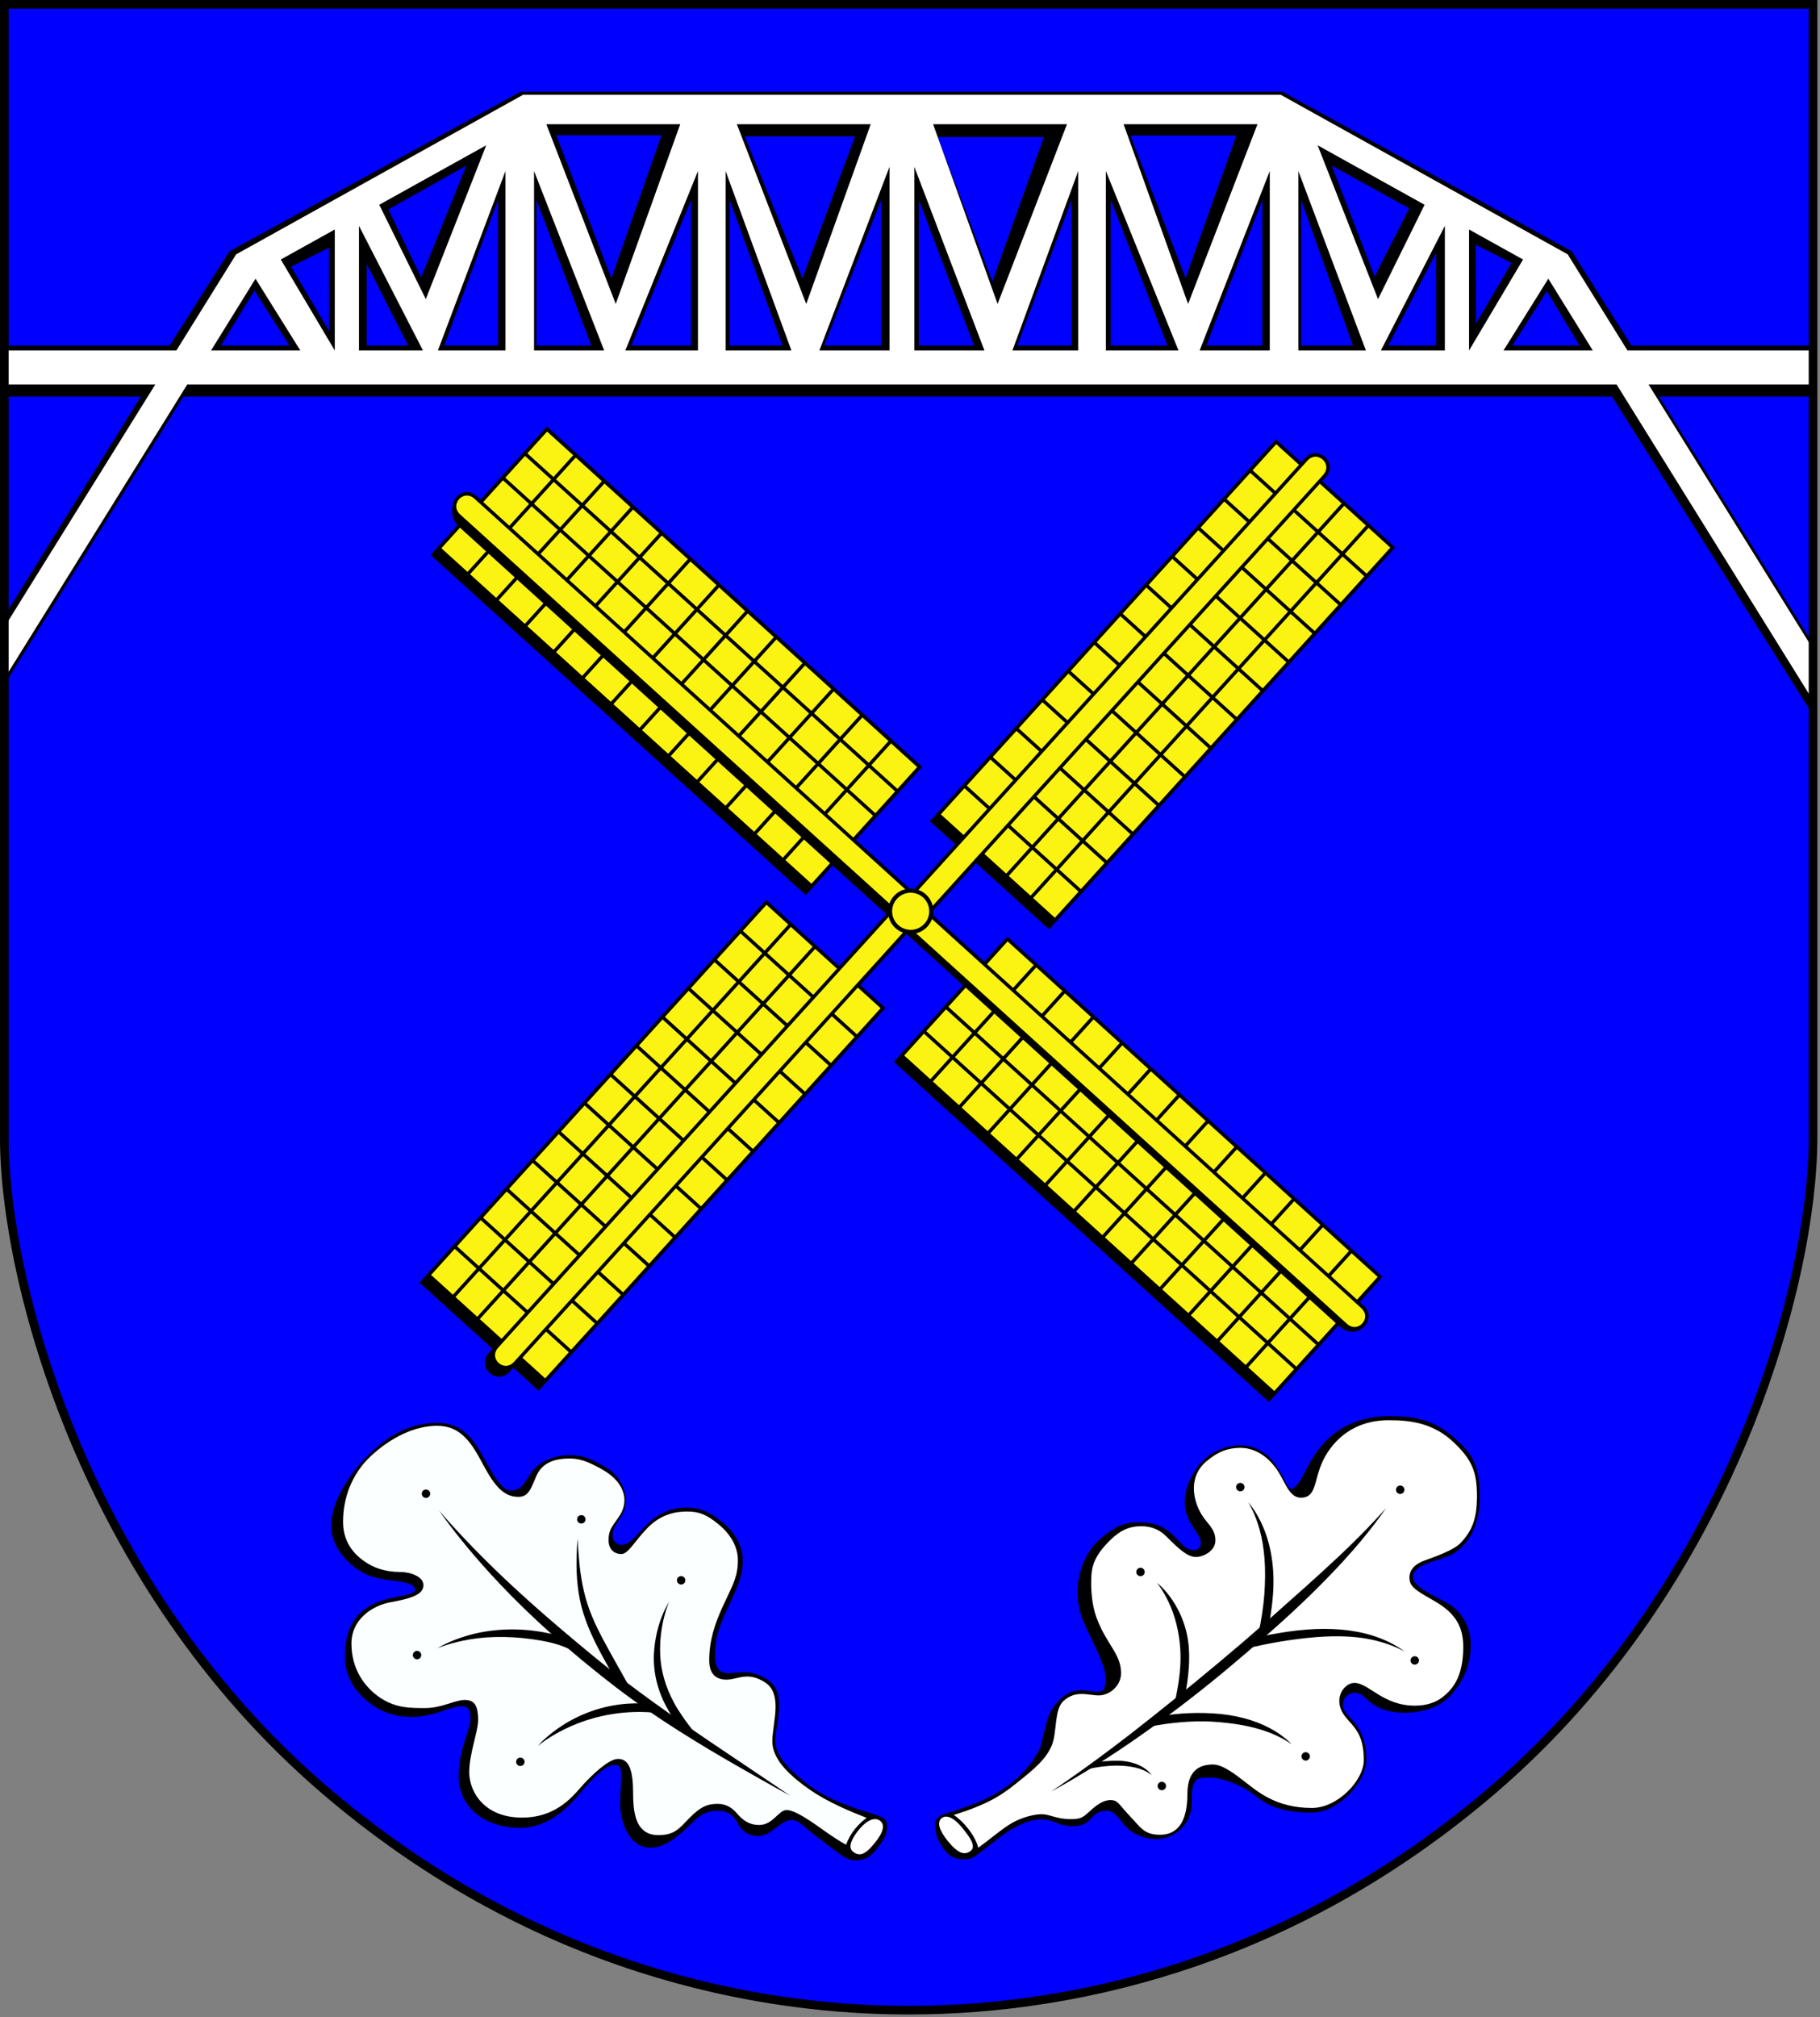
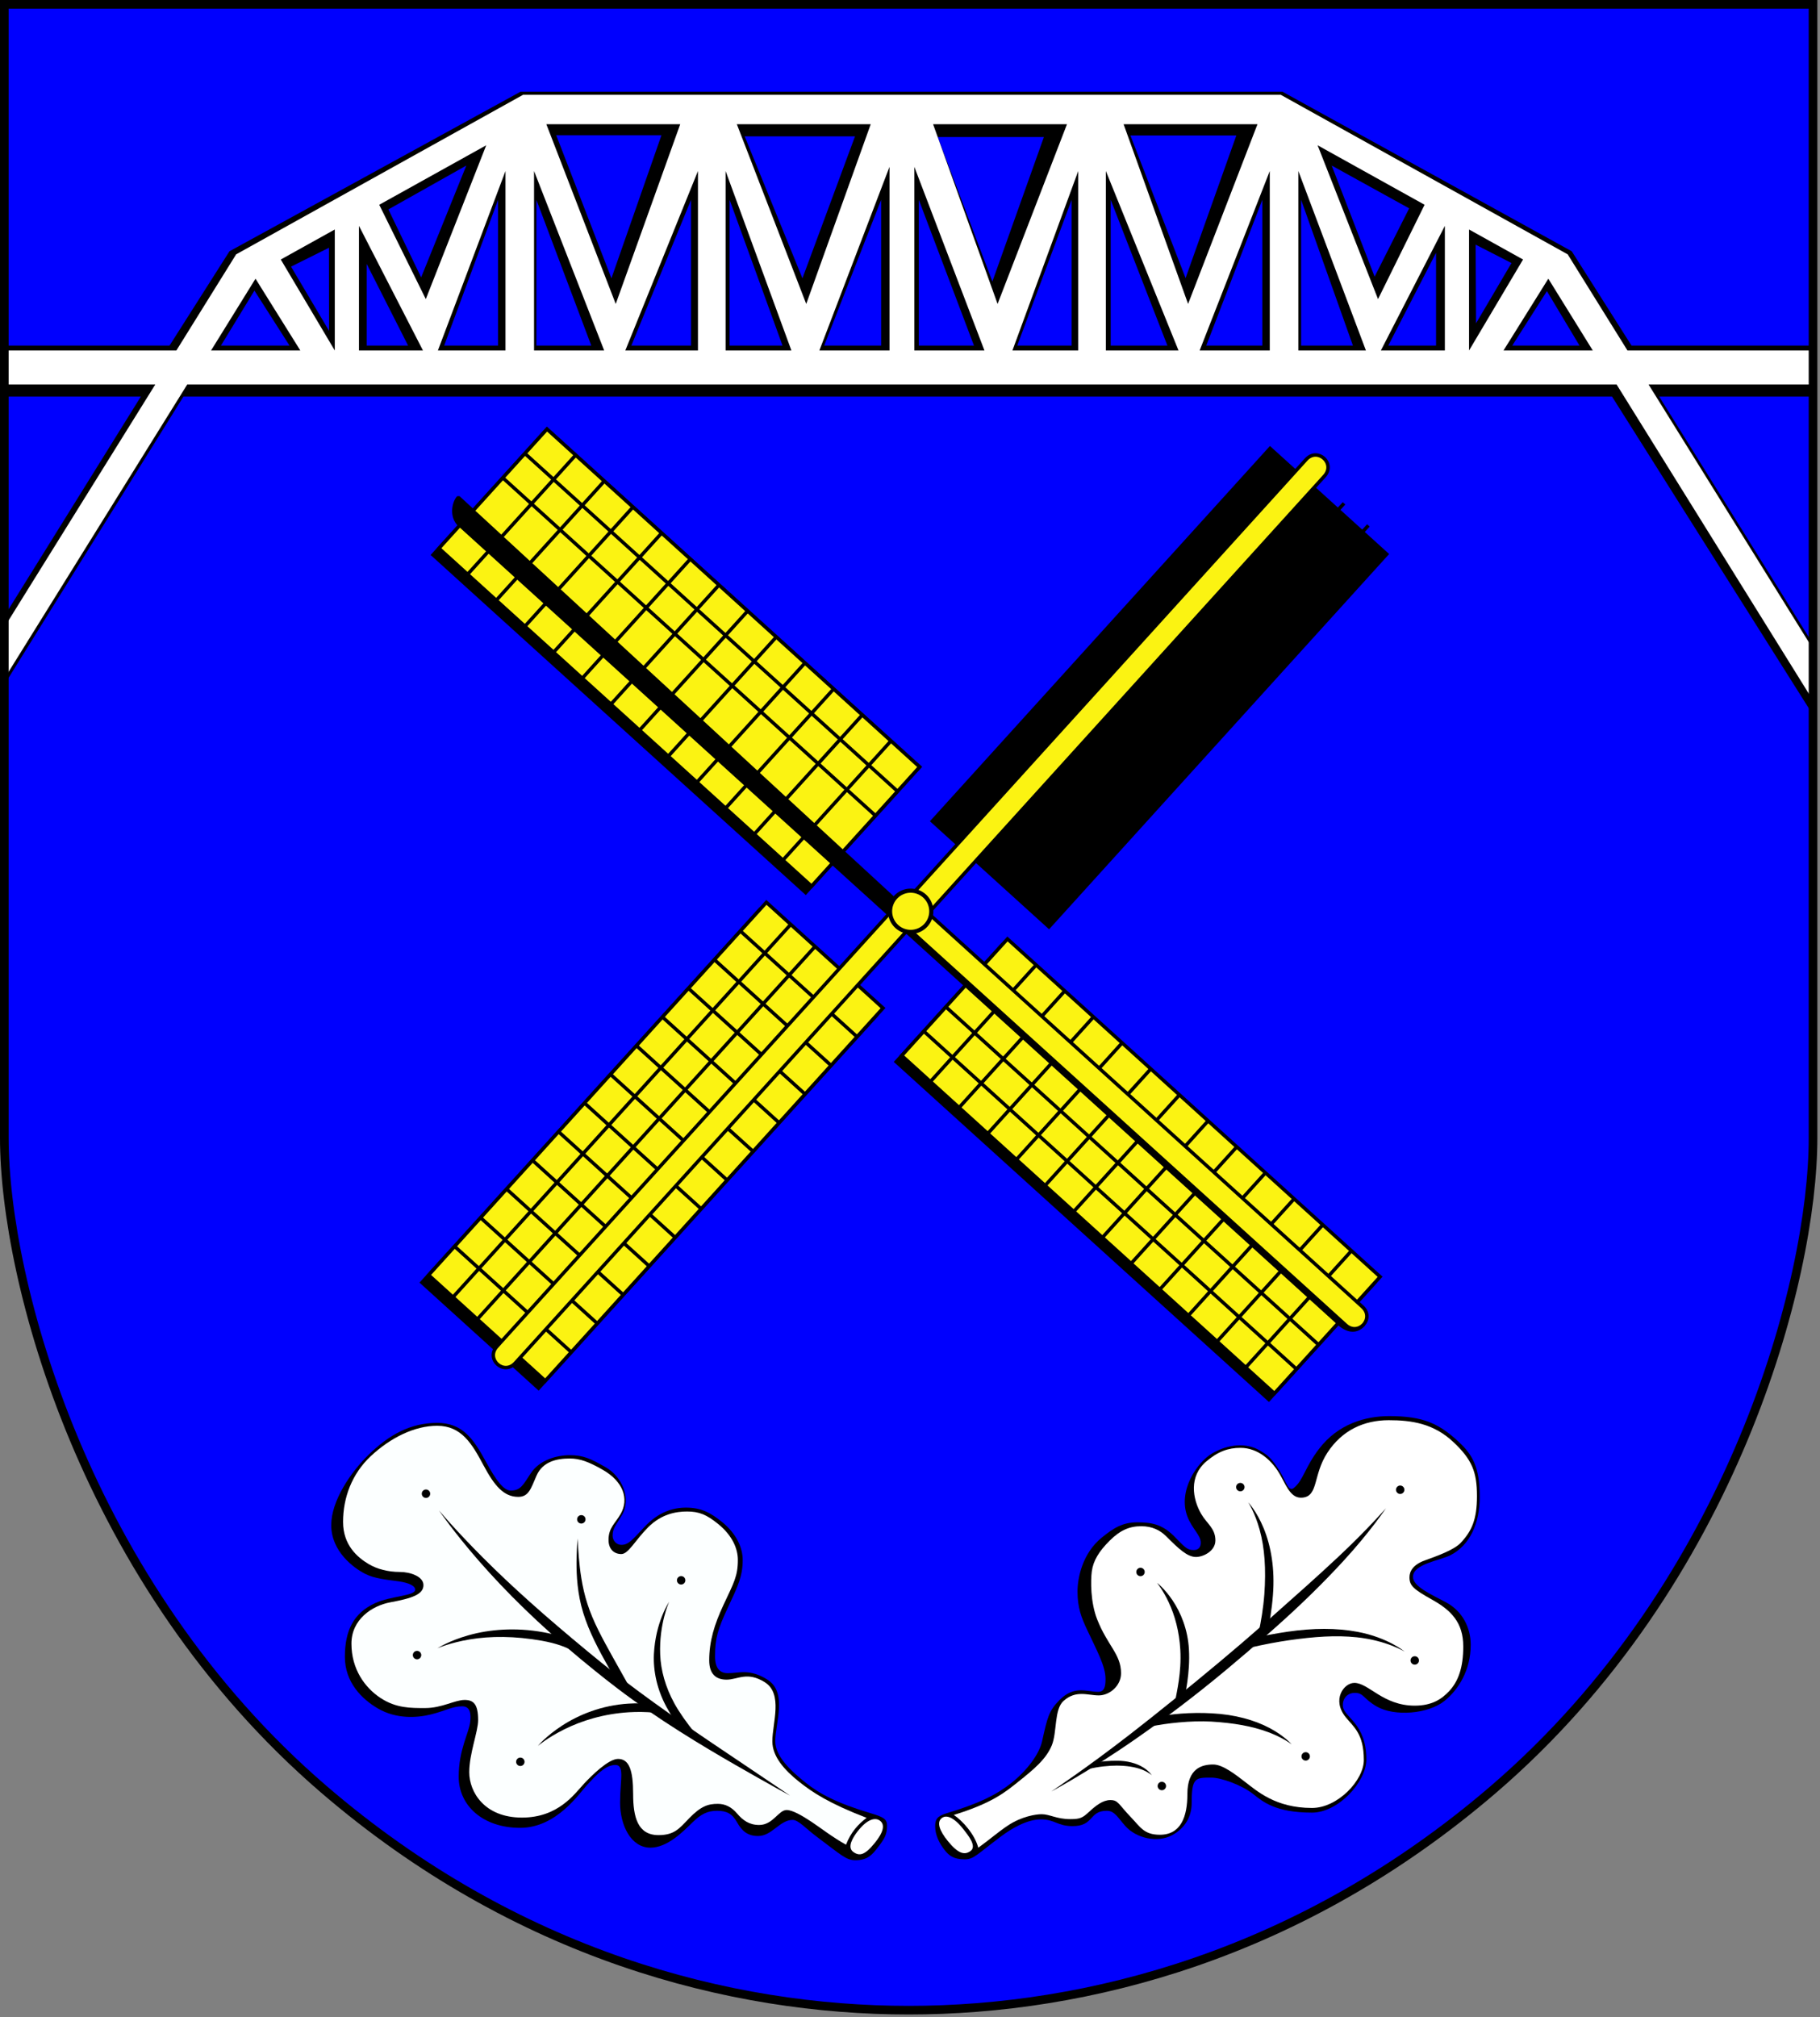
<svg xmlns="http://www.w3.org/2000/svg" version="1.1" id="svg1050" width="527" height="584" viewBox="0 0 527 584">
  <rect x="0" y="0" width="527" height="584" fill="#808080" stroke="none" />
  <defs id="defs1054" />
  <g id="g1056" style="display:inline" transform="translate(-15.935,-27.772)">
    <path style="display:inline;opacity:1;fill:#0000fe;fill-opacity:1;stroke:none;stroke-width:2.5;stroke-linecap:butt;stroke-linejoin:miter;stroke-dasharray:none;stroke-opacity:1" d="m 448.415,545.759 c 69.46,-59.732 92.503,-147.551 92.503,-188.556 V 29.022 c -174.578,0 -349.156,0 -523.734,0 V 357.203 c 0,41.005 23.043,128.824 92.503,188.556 55.712,47.91 117.75,63.955 169.364,63.955 51.614,0 113.651,-16.046 169.364,-63.955 z" id="path3834-3" />
    <g id="g14503" style="display:inline">
      <path id="path3972-8-8" style="display:inline;opacity:1;fill:#000000;fill-opacity:1;stroke:none;stroke-width:1px;stroke-linecap:butt;stroke-linejoin:miter;stroke-opacity:1" d="M 166.659,54.322 82.383,100.515 65.027,127.818 H 17.398 l -0.408,14.754 h 39.734 l -39.385,63.322 -1.204,21.775 52.914,-85.098 413.659,7.2e-4 58.955,93.363 -0.386,-21.148 -44.915,-72.215 h 44.682 v -14.755 h -52.686 L 471.051,100.515 387.285,54.322 Z m 10.339,12.602 h 30.469 l -14.487,41.422 z m 54.575,0.33 h 31.937 l -15.221,41.091 z m 55.874,0.184 h 30.763 l -14.918,41.834 z m 55.813,-0.437 h 30.667 l -14.694,41.284 z m -192.296,8.697 -13.083,32.381 -9.485,-19.679 z m 250.577,0 22.434,12.391 -10.004,19.783 z m -130.464,9.908 v 42.212 h -16.487 z m 10.911,0 15.974,42.212 H 281.988 Z m -121.829,0 v 42.212 h -15.609 z m 11.092,0 15.898,42.212 h -15.898 z m 44.784,0 v 42.212 h -17.289 z m 11.165,0 15.326,42.212 H 227.2 Z m 99.039,0 v 42.212 h -15.753 z m 11.311,0 16.419,42.212 -16.419,1e-5 z m 43.9,0 v 42.212 h -16.232 z m 11.235,0 15.007,42.212 H 392.685 Z m -270.576,18.563 11.992,23.65 h -11.992 z m 309.652,-3.224 v 26.873 h -13.834 z m -320.575,-1.449 0.03,24.063 -11.008,-18.598 z m 332.035,-0.895 10.384,5.323 -10.264,17.445 z m 20.638,13.453 9.444,15.766 -19.475,-1.6e-4 z m -374.252,-0.156 10.164,15.921 H 79.906 Z" />
      <path id="path3972-8" style="display:inline;opacity:1;fill:#ffffff;fill-opacity:1;stroke:none;stroke-width:1px;stroke-linecap:butt;stroke-linejoin:miter;stroke-opacity:1" d="M 167.402,55.213 84.311,101.406 67.002,129.24 H 16.887 v 9.84 h 44.01 l -43.66,70.197 v 14.9 L 70.15,139.08 H 484.037 l 57.575,92.591 V 216.771 l -48.321,-77.691 h 48.415 v -9.84 h -54.521 l -17.309,-27.834 -83.092,-46.193 z m 6.732,8.518 h 38.766 l -18.672,52.031 z m 55.162,0 h 38.766 l -18.672,52.031 z m 56.828,0 h 38.766 l -20.094,52.031 z m 55.162,0 h 38.766 L 359.959,115.762 Z M 156.727,69.83 139.23,114.361 125.748,87.051 Z m 240.734,0 30.979,17.221 -13.482,27.311 z M 273.5,76.064 v 53.176 h -20.305 z m 7.188,0 20.305,53.176 H 280.688 Z M 162.303,77.281 v 51.959 h -19.57 z m 8.273,0 20.307,51.959 h -20.307 z m 47.461,0 v 51.959 h -21.039 z m 8.002,0 19.057,51.959 h -19.057 z m 102.109,0 v 51.959 H 309.092 Z m 8.002,0 21.039,51.959 h -21.039 z m 47.461,0 v 51.959 h -20.307 z m 8.273,0 19.57,51.959 h -19.57 z m -272.008,15.881 18.533,36.078 h -18.533 z m 314.434,0 V 129.24 H 415.777 Z M 112.875,94.209 V 129.24 L 97.24,102.9 Z m 328.438,0 15.635,8.691 -15.635,26.34 z M 89.92,108.455 102.9,129.24 H 77.045 Z m 374.348,0 12.875,20.785 h -25.855 z" />
    </g>
    <g id="g12491" transform="rotate(-47.813,280.64,320.262)" style="display:inline;opacity:1">
      <g id="g25538" style="display:inline">
        <path id="rect18177-9" style="display:inline;opacity:1;fill:#000000;fill-opacity:1;stroke:#000000;stroke-miterlimit:10;stop-color:#000000" d="M 284.789,128.488 H 333.91 V 274.11 h -49.121 z" />
        <path id="rect18177" style="opacity:1;fill:#fbf312;fill-opacity:1;stroke:#000000;stroke-miterlimit:10;stop-color:#000000" d="M 287.333,128.488 H 333.91 V 274.11 h -46.577 z" />
        <path style="display:inline;opacity:1;fill:#000000;fill-opacity:1;stroke:#000000;stroke-width:1px;stroke-linecap:butt;stroke-linejoin:bevel;stroke-opacity:1" d="M 296.348,297.94 V 128.488 c 0,-3.703 3.76,-5.747 5.686,-5.747 l -1.434,175.094 z" id="path22031" />
        <path id="path22031-21" style="display:inline;opacity:1;fill:none;stroke:#000000;stroke-width:1px;stroke-linecap:butt;stroke-linejoin:miter;stroke-opacity:1" d="M 324.395,128.488 V 274.11 M 314.88,128.488 V 274.11 M 287.333,262.908 H 333.91 M 287.333,251.707 H 333.91 M 287.333,240.505 H 333.91 M 287.333,229.303 H 333.91 M 287.333,218.102 H 333.91 M 287.333,206.9 H 333.91 M 287.333,195.698 h 46.577 m -46.577,-11.202 h 46.577 m -46.577,-11.202 h 46.577 m -46.577,-11.202 h 46.577 m -46.577,-11.202 h 46.577 m -46.577,-11.202 h 46.577" />
-         <path id="rect13773" style="opacity:1;fill:#fbf312;fill-opacity:1;stroke:#000000;stroke-miterlimit:10;stop-color:#000000" d="m 305.373,126.461 v 170.122 h -7.144 V 126.461 c 0,-4.949 7.144,-4.949 7.144,0 z" />
      </g>
      <g id="g25544" style="display:inline">
        <path id="rect18177-97-6" style="opacity:1;fill:#000000;fill-opacity:1;stroke:#000000;stroke-miterlimit:10;stop-color:#000000" d="m 470.384,287.378 v 45.577 H 324.762 V 287.378 Z" />
-         <path id="rect18177-97" style="display:inline;opacity:1;fill:#fbf312;fill-opacity:1;stroke:#000000;stroke-miterlimit:10;stop-color:#000000" d="m 472.984,287.378 v 45.577 H 327.362 v -45.577 z" />
        <path id="path22031-21-7" style="display:inline;opacity:1;fill:none;stroke:#000000;stroke-width:1px;stroke-linecap:butt;stroke-linejoin:miter;stroke-opacity:1" d="M 472.984,323.44 H 327.362 m 145.622,-9.515 H 327.362 M 338.564,287.378 v 45.577 m 11.202,-45.577 v 45.577 m 11.202,-45.577 v 45.577 m 11.202,-45.577 v 45.577 m 11.202,-45.577 v 45.577 m 11.202,-45.577 v 45.577 m 11.202,-45.577 v 45.577 M 416.975,287.378 v 45.577 m 11.202,-45.577 v 45.577 m 11.202,-45.577 v 45.577 m 11.202,-45.577 v 45.577 m 11.202,-45.577 v 45.577" />
        <path id="rect13773-5" style="opacity:1;fill:#fbf312;fill-opacity:1;stroke:#000000;stroke-miterlimit:10;stop-color:#000000" d="M 475.011,304.418 H 304.889 v -7.144 h 170.122 c 4.949,0 4.949,7.144 0,7.144 z" />
      </g>
      <g id="g25551" style="display:inline">
        <path id="rect18177-6-6" style="opacity:1;fill:#000000;fill-opacity:1;stroke:#000000;stroke-miterlimit:10;stop-color:#000000" d="m 311.693,472.029 h -45.576 V 326.407 h 45.576 z" />
        <path id="rect18177-6" style="opacity:1;fill:#fbf312;fill-opacity:1;stroke:#000000;stroke-miterlimit:10;stop-color:#000000" d="m 314.093,472.029 h -45.576 V 326.407 h 45.576 z" />
        <path id="path22031-21-9" style="display:inline;opacity:1;fill:none;stroke:#000000;stroke-width:1px;stroke-linecap:butt;stroke-linejoin:miter;stroke-opacity:1" d="M 278.032,472.029 V 326.407 m 9.515,145.622 V 326.407 m 26.546,11.202 h -45.576 m 45.576,11.202 h -45.576 m 45.576,11.202 h -45.576 m 45.576,11.202 h -45.576 m 45.576,11.202 h -45.576 m 45.576,11.202 h -45.576 m 45.576,11.202 h -45.576 m 45.576,11.202 h -45.576 m 45.576,11.202 h -45.576 m 45.576,11.202 h -45.576 m 45.576,11.202 h -45.576 m 45.576,11.202 h -45.576" />
        <path style="opacity:1;fill:#000000;fill-opacity:1;stroke:#000000;stroke-width:1px;stroke-linecap:butt;stroke-linejoin:miter;stroke-opacity:1" d="m 300.625,477.787 c -3.468,0 -4.595,-2.634 -4.595,-5.647 V 304.027 h 5.067" id="path1891" />
        <path id="rect13773-0" style="opacity:1;fill:#fbf312;fill-opacity:1;stroke:#000000;stroke-miterlimit:10;stop-color:#000000" d="M 297.053,474.057 V 303.935 h 7.144 v 170.122 c 0,4.949 -7.144,4.949 -7.144,0 z" />
      </g>
      <g id="g25570" style="display:inline">
-         <path id="rect13773-8-6" style="opacity:1;fill:#000000;fill-opacity:1;stroke:#000000;stroke-miterlimit:10;stop-color:#000000" d="m 124.516,296.099 h 170.122 v 7.144 H 124.516 c -4.949,0 -4.949,-7.144 0,-7.144 z" />
        <path id="rect18177-4-0" style="opacity:1;fill:#000000;fill-opacity:1;stroke:#000000;stroke-width:1;stroke-miterlimit:10;stop-color:#000000" d="M 126.543,313.139 V 267.562 H 272.164 V 313.139 Z" />
        <path id="rect18177-4" style="opacity:1;fill:#fbf312;fill-opacity:1;stroke:#000000;stroke-width:1;stroke-miterlimit:10;stop-color:#000000" d="M 129.443,313.139 V 267.562 H 275.064 v 45.577 z" />
        <path id="path22031-21-5" style="display:inline;opacity:1;fill:#fbf312;fill-opacity:1;stroke:#000000;stroke-width:1px;stroke-linecap:butt;stroke-linejoin:miter;stroke-opacity:1" d="M 129.443,277.077 H 275.064 m -145.621,9.515 H 275.064 M 263.862,313.139 V 267.562 M 252.661,313.139 V 267.562 M 241.459,313.139 V 267.562 M 230.258,313.139 V 267.562 M 219.056,313.139 V 267.562 M 207.854,313.139 V 267.562 M 196.653,313.139 V 267.562 M 185.451,313.139 V 267.562 M 174.249,313.139 V 267.562 M 163.048,313.139 v -45.577 m -11.202,45.577 v -45.577 m -11.202,45.577 v -45.577" />
        <path id="rect13773-8" style="opacity:1;fill:#fbf312;fill-opacity:1;stroke:#000000;stroke-width:1;stroke-miterlimit:10;stroke-dasharray:none;stop-color:#000000" d="m 127.415,296.099 h 170.122 v 7.144 H 127.415 c -4.949,0 -4.949,-7.144 0,-7.144 z" />
      </g>
      <path id="path12993" style="display:inline;opacity:1;fill:#fbf312;stroke:#000000;stroke-width:1.2;stroke-miterlimit:10;stop-color:#000000" d="m 307.18,300.259 a 5.967,5.967 0 0 1 -5.967,5.967 5.967,5.967 0 0 1 -5.967,-5.967 5.967,5.967 0 0 1 5.967,-5.967 5.967,5.967 0 0 1 5.967,5.967 z" />
    </g>
    <g id="g25927">
      <g id="g30367" style="display:inline">
        <path style="display:inline;opacity:1;fill:#000000;fill-opacity:1;stroke:none;stroke-width:0.502;stroke-linecap:butt;stroke-linejoin:miter;stroke-dasharray:none;stroke-opacity:1" d="m 270.239,562.44 c -1.805,2.378 -3.126,3.863 -6.655,3.863 -2.67,0 -4.134,-1.558 -11.351,-6.956 -2.778,-2.078 -5.124,-4.718 -6.748,-4.718 -3.781,0 -5.984,4.662 -10.022,4.662 -2.9,0 -4.616,-1.281 -6.126,-4.002 -1.369,-2.466 -2.997,-3.301 -5.768,-3.301 -2.753,0 -4.665,0.97 -7.048,3.301 -2.859,2.795 -7.342,7.379 -12.261,7.379 -5.617,0 -8.774,-6.461 -8.774,-13.069 0,-6.938 1.564,-11.301 -1.891,-10.849 -2.831,0.37 -5.488,3.433 -7.69,5.783 -2.203,2.349 -8.779,12.396 -19.352,12.396 -10.866,0 -17.797,-6.511 -17.797,-14.782 0,-7.948 3.015,-12.704 3.345,-16.006 0.19,-1.899 0.176,-4.395 -2.319,-4.395 -2.863,0 -4.721,1.259 -9.031,2.34 -4.186,1.05 -10.099,1.339 -15.308,-1.668 -4.744,-2.739 -9.645,-7.62 -9.645,-14.998 0,-7.64 2.556,-12.666 8.689,-15.516 4.62,-2.146 11.673,-2.072 11.673,-3.935 0,-1.024 -1.638,-1.956 -4.796,-2.404 -3.377,-0.479 -6.937,-0.75 -9.739,-2.192 -3.346,-1.721 -9.778,-6.481 -9.778,-14.08 0,-6.975 5.552,-15.253 10.914,-20.467 5.764,-5.604 11.93,-9.133 19.752,-9.133 7.093,0 10.325,4.25 13.995,11.016 3.254,5.998 5.346,8.576 7.32,8.576 2.902,0 3.596,-1.676 5.832,-5.053 2.542,-3.839 7.546,-5.19 11.254,-5.19 3.83,0 5.997,0.94 10.574,3.607 4.421,2.575 7.357,8.847 4.57,13.674 -1.626,2.816 -2.735,3.802 -2.735,5.976 0,1.611 1.203,2.708 2.532,2.708 2.056,0 3.113,-1.373 6.72,-5.217 3.943,-4.203 8.028,-5.564 12.029,-5.564 4.295,0 7.042,1.438 10.38,4.138 4.262,3.447 6.003,7.556 6.003,11.007 0,4.699 -1.353,7.523 -4.263,13.737 -2.931,6.26 -3.74,8.869 -3.74,14.2 0,3.58 1.527,4.846 3.693,4.846 3.231,0 6.337,-1.373 11.469,1.872 5.877,3.716 2.276,12.555 2.276,17.842 0,4.405 4.536,8.602 8.884,12.064 3.934,3.132 8.962,5.864 18.88,8.806 3.498,1.038 4.592,1.66 4.592,3.475 0,2.609 -0.631,3.716 -2.536,6.227 z" id="path1684-1" />
        <path style="display:inline;opacity:1;fill:#fcffff;fill-opacity:1;stroke:none;stroke-width:0.502;stroke-linecap:butt;stroke-linejoin:miter;stroke-dasharray:none;stroke-opacity:1" d="m 247.358,543.615 c -4.348,-3.462 -7.783,-7.342 -7.783,-11.747 0,-5.286 3.175,-13.729 -2.203,-17.107 -5.083,-3.193 -7.819,-0.734 -11.05,-0.734 -3.12,0 -5.029,-1.689 -5.029,-5.58 0,-5.543 1.489,-10.416 4.182,-16.168 2.91,-6.214 4.114,-8.208 4.114,-12.907 0,-3.12 -1.465,-6.979 -5.727,-10.426 -3.338,-2.7 -5.507,-3.598 -8.957,-3.598 -3.157,0 -7.408,0.681 -11.299,4.572 -3.727,3.727 -5.698,7.746 -7.754,7.746 -2.056,0 -3.708,-1.342 -3.708,-4.095 0,-3.524 1.861,-4.673 3.488,-7.489 2.551,-4.418 0.676,-9.435 -5.029,-12.729 -4.125,-2.381 -6.718,-3.35 -9.692,-3.35 -3.708,0 -7.81,0.858 -9.618,4.956 -1.604,3.636 -2.203,6.151 -5.286,6.151 -4.258,0 -6.95,-3.296 -10.079,-9.152 -3.286,-6.151 -6.323,-11.427 -13.416,-11.427 -6.498,0 -13.473,3.414 -19.237,8.811 -5.459,5.112 -8.003,12.041 -8.003,19.016 0,6.718 4.149,10.257 7.379,12.188 2.472,1.478 5.664,2.302 9.042,2.302 3.047,0 6.773,1.296 6.854,3.719 0.093,2.788 -3.377,3.921 -9.545,5.059 -5.395,0.996 -11.307,4.996 -11.307,11.975 0,7.342 3.856,12.735 8.437,15.738 4.522,2.965 8.707,2.911 12.892,2.911 4.919,0 8.59,-2.35 11.454,-2.35 2.57,0 3.902,1.212 3.902,5.837 0,3.377 -2.57,9.655 -2.57,15.088 0,5.727 4.395,13.133 15.261,13.133 10.573,0 15.232,-6.888 17.988,-9.829 2.203,-2.349 7.049,-7.159 9.839,-7.159 3.194,0 4.369,3.231 4.369,10.169 0,6.608 1.285,11.894 7.342,11.894 4.626,0 6.035,-1.931 8.811,-4.809 3.521,-3.652 5.617,-4.242 8.37,-4.242 2.148,0 3.97,0.914 5.585,2.81 1.647,1.934 3.483,3.304 6.383,3.304 4.038,0 5.58,-4.332 7.966,-4.332 1.623,0 4.377,1.543 7.262,3.47 2.885,1.928 5.862,4.308 9.917,6.582 1.387,-3.62 3.545,-5.95 5.966,-7.785 -10.941,-4.203 -15.729,-7.407 -19.51,-10.418 z" id="path1684" />
        <path style="opacity:1;fill:#ffffff;fill-opacity:1;stroke:none;stroke-width:0.5;stroke-linecap:butt;stroke-linejoin:miter;stroke-dasharray:none;stroke-opacity:1" d="m 264.245,557.969 c 2.902,-3.743 5.176,-4.038 6.424,-3.157 1.666,1.176 1.015,3.476 -1.419,6.472 -2.966,3.651 -4.473,3.872 -6.227,2.626 -1.956,-1.39 -0.002,-4.362 1.221,-5.941 z" id="path12307" />
        <g id="g26289" style="display:inline;opacity:1">
          <path style="opacity:1;fill:#000000;fill-opacity:1;fill-rule:nonzero;stroke:none;stroke-width:3;stroke-linecap:butt;stroke-linejoin:miter;stroke-dasharray:none;stroke-opacity:1" d="m 194.812,516.639 c 11.727,8.926 24.395,16.507 33.921,21.992 9.547,5.498 16.004,8.99 16.004,8.99 0,0 -6.072,-4.137 -15.212,-10.265 -9.108,-6.106 -21.338,-14.301 -32.896,-23.105 -2.204,-1.678 -4.407,-3.408 -6.656,-5.229 -1.336,-1.082 -2.639,-2.147 -3.908,-3.197 -12.307,-10.181 -21.721,-18.537 -30.379,-27.212 -7.86,-7.875 -12.655,-13.593 -12.655,-13.593 0,0 4.195,6.172 11.559,14.615 7.799,8.942 17.523,18.549 29.563,28.501 1.278,1.057 2.588,2.129 3.933,3.217 2.272,1.839 4.498,3.587 6.726,5.284 z" id="path15976" />
          <path style="display:inline;opacity:1;fill:#000000;fill-opacity:1;fill-rule:nonzero;stroke:none;stroke-width:2.5;stroke-linecap:butt;stroke-linejoin:miter;stroke-dasharray:none;stroke-opacity:1" d="m 217.112,529.355 c -2.227,-2.629 -4.587,-6.03 -5.954,-8.54 -2.516,-4.632 -3.897,-9.469 -4.062,-14.133 v 0 c -0.338,-8.8 2.597,-15.197 2.597,-15.197 0,0 -3.968,5.84 -4.413,15.186 v 0 c -0.222,4.985 0.962,10.352 3.683,15.339 1.46,2.681 2.894,4.808 5.214,7.547 z" id="path17506" />
          <path style="display:inline;opacity:1;fill:#000000;fill-opacity:1;fill-rule:nonzero;stroke:none;stroke-width:2.5;stroke-linecap:butt;stroke-linejoin:miter;stroke-dasharray:none;stroke-opacity:1" d="m 198.018,515.803 c -1.691,-3.032 -3.21,-5.704 -4.564,-8.141 -3.074,-5.551 -5.725,-10.286 -7.43,-15.589 0,0 0,0 0,0 -1.625,-5.005 -2.194,-10.082 -2.472,-13.386 -0.29,-3.449 -0.343,-5.532 -0.343,-5.532 0,0 -0.23,2.07 -0.314,5.552 -0.081,3.355 -0.003,8.508 1.334,13.879 0,0 0,10e-6 0,10e-6 1.407,5.586 3.972,10.786 7.039,16.29 1.359,2.446 2.878,5.119 4.567,8.145 z" id="path17508" />
          <path style="display:inline;opacity:1;fill:#000000;fill-opacity:1;fill-rule:nonzero;stroke:none;stroke-width:2.5;stroke-linecap:butt;stroke-linejoin:miter;stroke-dasharray:none;stroke-opacity:1" d="m 183.205,503.916 c -2.339,-1.697 -5.752,-2.862 -9.894,-3.607 -8.184,-1.488 -15.696,-0.821 -21.683,0.86 -5.717,1.605 -9.012,3.771 -9.012,3.771 0,0 3.601,-1.602 9.285,-2.554 6.053,-1.014 13.055,-1.023 20.967,0.383 3.98,0.716 7.188,1.829 9.209,3.148 z" id="path17510" />
          <path style="display:inline;opacity:1;fill:#000000;fill-opacity:1;fill-rule:nonzero;stroke:none;stroke-width:2.5;stroke-linecap:butt;stroke-linejoin:miter;stroke-dasharray:none;stroke-opacity:1" d="m 205.253,521.091 c -2.63,-0.239 -4.794,-0.281 -7.353,-0.123 -7.77,0.48 -14.389,3.234 -19.215,6.371 -4.66,3.028 -7.012,5.869 -7.012,5.869 0,0 2.809,-2.387 7.632,-4.786 5.063,-2.518 11.402,-4.504 18.75,-4.959 2.428,-0.15 4.904,-0.11 7.412,0.118 z" id="path17512" />
          <path id="path24556" style="opacity:1;stroke-width:2.661;stroke-linejoin:bevel;stroke-miterlimit:10;stop-color:#000000" d="m 140.5,460.196 a 1.216,1.216 0 0 1 -1.216,1.216 1.216,1.216 0 0 1 -1.216,-1.216 1.216,1.216 0 0 1 1.216,-1.216 1.216,1.216 0 0 1 1.216,1.216 z" />
          <path id="path24556-9" style="opacity:1;stroke-width:2.661;stroke-linejoin:bevel;stroke-miterlimit:10;stop-color:#000000" d="m 137.913,506.915 a 1.216,1.216 0 0 1 -1.216,1.216 1.216,1.216 0 0 1 -1.216,-1.216 1.216,1.216 0 0 1 1.216,-1.216 1.216,1.216 0 0 1 1.216,1.216 z" />
          <path id="path24556-99" style="opacity:1;stroke-width:2.661;stroke-linejoin:bevel;stroke-miterlimit:10;stop-color:#000000" d="m 167.818,537.809 a 1.216,1.216 0 0 1 -1.216,1.216 1.216,1.216 0 0 1 -1.216,-1.216 1.216,1.216 0 0 1 1.216,-1.216 1.216,1.216 0 0 1 1.216,1.216 z" />
          <path id="path24556-6" style="opacity:1;stroke-width:2.661;stroke-linejoin:bevel;stroke-miterlimit:10;stop-color:#000000" d="m 214.387,485.269 a 1.216,1.216 0 0 1 -1.216,1.216 1.216,1.216 0 0 1 -1.216,-1.216 1.216,1.216 0 0 1 1.216,-1.216 1.216,1.216 0 0 1 1.216,1.216 z" />
          <path id="path24556-8" style="opacity:1;stroke-width:2.661;stroke-linejoin:bevel;stroke-miterlimit:10;stop-color:#000000" d="m 185.477,467.617 a 1.216,1.216 0 0 1 -1.216,1.216 1.216,1.216 0 0 1 -1.216,-1.216 1.216,1.216 0 0 1 1.216,-1.216 1.216,1.216 0 0 1 1.216,1.216 z" />
        </g>
      </g>
      <g id="g25848" style="display:inline">
        <path style="display:inline;fill:#000000;fill-opacity:1;stroke:none;stroke-width:0.502;stroke-linecap:butt;stroke-linejoin:miter;stroke-dasharray:none;stroke-opacity:1" d="m 289.406,563.284 c 1.323,1.722 2.71,2.761 5.847,2.761 2.67,0 3.4,-1.301 10.617,-6.699 2.778,-2.078 7.327,-4.865 11.447,-4.865 4.075,0 4.736,1.902 9.068,1.946 6.444,0.064 4.76,-4.429 10.022,-4.439 2.313,-0.004 3.201,2 5.433,4.475 3.116,3.456 9.23,4.925 13.546,2.566 3.575,-1.954 5.611,-5.247 5.611,-9.31 0,-7.331 1.047,-7.335 5.679,-7.335 2.855,0 8.824,2.132 12.169,4.792 2.758,2.192 6.431,5.344 17.003,5.344 7.562,0 15.719,-8.875 15.719,-15.362 0,-10.624 -6.48,-12.117 -6.774,-15.422 -0.208,-2.337 1.392,-3.881 3.421,-3.881 2.68,0 2.393,1.682 6.461,3.992 5.065,2.875 14.752,2.137 19.457,-1.611 4.083,-3.253 7.663,-8.925 7.663,-16.304 0,-4.888 -2.342,-9.719 -7.148,-12.285 -4.493,-2.399 -9.571,-4.605 -9.571,-7.381 0,-3.762 7.841,-4.715 10.886,-6.288 5.613,-2.9 8.435,-9.236 8.435,-16.783 0,-6.975 -1.182,-11.254 -5.359,-15.316 -6.237,-6.065 -11.003,-8.146 -20.85,-8.146 -6.833,0 -14.745,2.214 -20.284,9.446 -4.149,5.418 -4.611,9.225 -7.364,11.38 -1.507,1.18 -2.331,-2.049 -3.715,-4.326 -2.725,-4.482 -3.814,-5.177 -6.086,-6.54 -3.875,-2.325 -9.179,-1.862 -13.757,0.804 -4.421,2.575 -10.052,10.901 -7.218,18.309 1.351,3.532 3.877,5.397 3.877,7.571 0,1.352 -0.736,2.137 -2.065,2.137 -2.056,0 -2.707,-1.048 -5.682,-4.023 -3.528,-3.528 -6.678,-4.006 -10.679,-4.006 -4.295,0 -6.886,1.698 -10.225,4.398 -5.617,4.543 -7.049,11.663 -7.049,15.628 0,4.699 1.132,7.557 2.713,10.934 2.931,6.26 5.401,10.686 5.401,14.407 0,2.282 -0.385,3.704 -2.135,3.704 -3.334,0 -6.864,-1.954 -11.158,2.34 -3.141,3.141 -3.553,5.109 -5.08,11.975 -0.861,3.872 -4.536,8.602 -8.884,12.064 -3.934,3.132 -8.962,5.864 -18.88,8.806 -2.696,0.8 -3.197,1.88 -3.197,3.695 0,2.609 1.206,4.928 2.683,6.851 z" id="path1684-1-0" />
        <path style="display:inline;fill:#ffffff;fill-opacity:1;stroke:none;stroke-width:0.502;stroke-linecap:butt;stroke-linejoin:miter;stroke-dasharray:none;stroke-opacity:1" d="m 310.745,543.615 c 4.348,-3.462 8.115,-6.525 9.765,-10.609 1.542,-3.818 0.634,-10.348 3.377,-12.812 3.608,-3.241 6.993,-1.61 10.223,-1.61 3.12,0 6.437,-2.765 6.437,-6.399 0,-5.543 -3.89,-7.946 -6.908,-15.587 -1.971,-4.992 -1.905,-11.32 -1.566,-13.885 0.409,-3.093 2.046,-5.805 5.176,-8.921 3.008,-2.994 5.69,-4.185 9.141,-4.185 3.157,0 5.462,1.158 7.188,2.884 3.727,3.727 6.175,6.021 8.672,6.021 2.056,0 5.617,-1.672 5.617,-4.792 0,-3.524 -2.486,-4.856 -4.112,-7.673 -2.551,-4.418 -3.574,-10.869 1.432,-15.152 3.427,-2.932 6.407,-3.974 9.949,-3.974 4.993,0 9.213,3.547 11.711,8.223 1.909,3.574 3.171,6.478 6.241,6.188 4.662,-0.441 2.992,-6.552 7.212,-13.013 4.287,-6.563 10.658,-9.402 17.751,-9.402 6.498,0 12.912,0.881 18.676,6.278 5.459,5.112 6.883,8.713 6.883,15.689 0,6.718 -1.477,10.098 -4.707,13.533 -1.973,2.099 -7.106,3.907 -10.4,5.092 -3.402,1.224 -4.442,3.167 -4.442,4.894 0,2.425 1.182,3.465 6.655,6.528 5.322,2.978 8.921,6.501 8.921,13.48 0,6.2 -1.469,10.139 -4.082,12.936 -2.143,2.293 -4.949,4.208 -9.978,4.208 -9.178,0 -13.326,-6.592 -17.474,-6.592 -3.047,0 -6.612,4.865 -2.507,9.933 2.291,2.828 5.25,4.772 5.25,12.408 0,5.838 -7.552,13.867 -15.004,13.867 -10.573,0 -15.93,-4.906 -19.494,-7.626 -2.56,-1.954 -6.314,-4.956 -9.104,-4.956 -3.194,0 -7.489,1.028 -7.489,8.554 0,6.608 -1.909,11.784 -7.966,11.784 -4.626,0 -5.668,-2.261 -8.444,-5.14 -3.521,-3.652 -3.577,-4.903 -5.89,-4.903 -2.148,0 -4.137,1.538 -6.156,3.398 -1.868,1.721 -2.528,2.119 -5.429,2.119 -4.038,0 -5.947,-1.421 -8.333,-1.421 -1.623,0 -5.794,0.623 -9.796,3.297 -2.885,1.928 -5.154,3.972 -8.535,6.402 -1.05,-3.957 -4.643,-7.886 -7.09,-9.487 11.125,-3.432 14.848,-6.563 18.629,-9.573 z" id="path1684-4" />
        <path style="fill:#ffffff;fill-opacity:1;stroke:none;stroke-width:0.5;stroke-linecap:butt;stroke-linejoin:miter;stroke-dasharray:none;stroke-opacity:1" d="m 295.007,557.471 c -2.902,-3.743 -5.04,-4.31 -6.288,-3.429 -1.666,1.176 -0.777,3.697 1.657,6.692 2.966,3.651 4.812,4.163 6.566,2.917 1.956,-1.39 -0.711,-4.601 -1.934,-6.18 z" id="path12307-4" />
        <g id="g25882" style="display:inline">
          <path id="path24556-99-0" style="stroke-width:2.661;stroke-linejoin:bevel;stroke-miterlimit:10;stop-color:#000000" d="m 392.798,536.277 a 1.216,1.216 0 0 0 1.25,1.18 1.216,1.216 0 0 0 1.18,-1.25 1.216,1.216 0 0 0 -1.25,-1.18 1.216,1.216 0 0 0 -1.18,1.25 z" />
          <path id="path24556-7" style="stroke-width:2.661;stroke-linejoin:bevel;stroke-miterlimit:10;stop-color:#000000" d="m 420.158,459.088 a 1.216,1.216 0 0 0 1.25,1.18 1.216,1.216 0 0 0 1.18,-1.25 1.216,1.216 0 0 0 -1.25,-1.18 1.216,1.216 0 0 0 -1.18,1.25 z" />
          <path id="path24556-9-6" style="stroke-width:2.661;stroke-linejoin:bevel;stroke-miterlimit:10;stop-color:#000000" d="m 424.376,508.503 a 1.216,1.216 0 0 0 1.25,1.18 1.216,1.216 0 0 0 1.18,-1.25 1.216,1.216 0 0 0 -1.25,-1.18 1.216,1.216 0 0 0 -1.18,1.25 z" />
          <path id="path24556-99-0-8" style="display:inline;stroke-width:2.661;stroke-linejoin:bevel;stroke-miterlimit:10;stop-color:#000000" d="m 351.142,544.853 a 1.216,1.216 0 0 0 1.25,1.18 1.216,1.216 0 0 0 1.18,-1.25 1.216,1.216 0 0 0 -1.25,-1.18 1.216,1.216 0 0 0 -1.18,1.25 z" />
          <path id="path24556-6-6" style="stroke-width:2.661;stroke-linejoin:bevel;stroke-miterlimit:10;stop-color:#000000" d="m 344.964,482.889 a 1.216,1.216 0 0 0 1.25,1.18 1.216,1.216 0 0 0 1.18,-1.25 1.216,1.216 0 0 0 -1.25,-1.18 1.216,1.216 0 0 0 -1.18,1.25 z" />
          <path id="path24556-8-6" style="stroke-width:2.661;stroke-linejoin:bevel;stroke-miterlimit:10;stop-color:#000000" d="m 373.871,458.323 a 1.216,1.216 0 0 0 1.25,1.18 1.216,1.216 0 0 0 1.18,-1.25 1.216,1.216 0 0 0 -1.25,-1.18 1.216,1.216 0 0 0 -1.18,1.25 z" />
-           <path style="display:inline;fill:#000000;fill-opacity:1;fill-rule:nonzero;stroke:none;stroke-width:3;stroke-linecap:butt;stroke-linejoin:miter;stroke-dasharray:none;stroke-opacity:1" d="m 369.125,508.848 c -9.354,7.803 -17.544,14.455 -25.858,20.908 -12.972,10.067 -22.927,16.649 -22.927,16.649 0,0 10.559,-5.584 24.133,-15.007 8.414,-5.839 17.424,-12.613 26.574,-20.247 2.022,-1.687 4.026,-3.382 6.002,-5.078 2.812,-2.414 5.544,-4.797 8.18,-7.136 7.431,-6.594 13.971,-13.036 19.604,-19.156 7.891,-8.568 12.423,-15.388 12.423,-15.388 0,0 -5.362,6.167 -13.772,14.051 -6.551,6.136 -12.319,11.214 -20.247,18.249 -2.623,2.328 -5.343,4.7 -8.143,7.104 -1.965,1.687 -3.958,3.373 -5.97,5.051 z" id="path16651" />
+           <path style="display:inline;fill:#000000;fill-opacity:1;fill-rule:nonzero;stroke:none;stroke-width:3;stroke-linecap:butt;stroke-linejoin:miter;stroke-dasharray:none;stroke-opacity:1" d="m 369.125,508.848 c -9.354,7.803 -17.544,14.455 -25.858,20.908 -12.972,10.067 -22.927,16.649 -22.927,16.649 0,0 10.559,-5.584 24.133,-15.007 8.414,-5.839 17.424,-12.613 26.574,-20.247 2.022,-1.687 4.026,-3.382 6.002,-5.078 2.812,-2.414 5.544,-4.797 8.18,-7.136 7.431,-6.594 13.971,-13.036 19.604,-19.156 7.891,-8.568 12.423,-15.388 12.423,-15.388 0,0 -5.362,6.167 -13.772,14.051 -6.551,6.136 -12.319,11.214 -20.247,18.249 -2.623,2.328 -5.343,4.7 -8.143,7.104 -1.965,1.687 -3.958,3.373 -5.97,5.051 " id="path16651" />
          <path style="fill:#000000;fill-opacity:1;fill-rule:nonzero;stroke:none;stroke-width:2.5;stroke-linecap:butt;stroke-linejoin:miter;stroke-dasharray:none;stroke-opacity:1" d="m 360.204,505.262 c -0.321,-5.78 -2.379,-10.691 -4.765,-14.224 -2.301,-3.408 -4.479,-5.043 -4.479,-5.043 0,0 1.731,2.1 3.397,5.659 1.762,3.763 3.043,8.37 3.351,13.748 0.368,6.535 -1.022,12.135 -1.536,15.032 l 2.462,0.436 c 0.483,-2.727 1.957,-8.748 1.57,-15.609 z" id="path16655" />
          <path style="fill:#000000;fill-opacity:1;fill-rule:nonzero;stroke:none;stroke-width:2.5;stroke-linecap:butt;stroke-linejoin:miter;stroke-dasharray:none;stroke-opacity:1" d="m 349.242,527.571 c 4.279,-0.91 11.532,-1.734 17.429,-1.403 6.575,0.403 11.834,1.324 16.506,3.064 4.261,1.587 6.766,3.518 6.766,3.518 0,0 -2.066,-2.4 -6.254,-4.647 -4.45,-2.387 -10.182,-3.987 -16.878,-4.33 -6.103,-0.342 -12.007,0.19 -16.505,1.146 z" id="path16657" />
          <path style="display:inline;fill:#000000;fill-opacity:1;fill-rule:nonzero;stroke:none;stroke-width:1.5;stroke-linecap:butt;stroke-linejoin:miter;stroke-dasharray:none;stroke-opacity:1" d="m 331.04,539.924 c 2.935,-0.753 6.275,-1.016 8.254,-1.016 2.89,0.031 5.224,0.377 7.253,1.137 1.849,0.693 2.896,1.644 2.896,1.644 0,0 -0.749,-1.205 -2.571,-2.308 -1.926,-1.167 -4.565,-1.904 -7.578,-1.873 -2.093,-8e-5 -4.422,0.094 -7.25,0.79 z" id="path16659" />
          <path style="display:inline;fill:#000000;fill-opacity:1;fill-rule:nonzero;stroke:none;stroke-width:2.5;stroke-linecap:butt;stroke-linejoin:miter;stroke-dasharray:none;stroke-opacity:1" d="m 384.53,489.496 c 0.592,-7.486 -0.546,-14.1 -2.682,-19.295 -2.022,-4.916 -4.46,-7.496 -4.46,-7.496 0,0 1.929,2.976 3.287,7.899 1.469,5.324 1.882,11.422 1.362,18.704 -0.309,4.107 -0.971,7.881 -1.614,10.953 l 2.447,0.512 c 0.656,-3.133 1.34,-7.028 1.66,-11.277 z" id="path16661" />
          <path style="display:inline;fill:#000000;fill-opacity:1;fill-rule:nonzero;stroke:none;stroke-width:2.5;stroke-linecap:butt;stroke-linejoin:miter;stroke-dasharray:none;stroke-opacity:1" d="m 377.962,504.745 c 4.044,-0.929 7.783,-1.634 11.249,-2.132 7.259,-1.034 13.494,-1.488 19.593,-0.849 8.507,0.891 13.811,4.112 13.811,4.112 0,0 -4.781,-4.032 -13.579,-5.69 -6.149,-1.159 -12.855,-1.107 -20.181,-0.047 -3.543,0.509 -7.352,1.227 -11.454,2.17 z" id="path16663" />
        </g>
      </g>
    </g>
    <path style="display:inline;fill:none;fill-opacity:1;stroke:#000000;stroke-width:2.5;stroke-linecap:butt;stroke-linejoin:miter;stroke-dasharray:none;stroke-opacity:1" d="m 448.415,545.759 c 69.46,-59.732 92.503,-147.551 92.503,-188.556 V 29.022 c -174.578,0 -349.156,0 -523.734,0 V 357.203 c 0,41.005 23.043,128.824 92.503,188.556 55.712,47.91 117.75,63.955 169.364,63.955 51.614,0 113.651,-16.046 169.364,-63.955 z" id="path3834-3-2" />
  </g>
</svg>